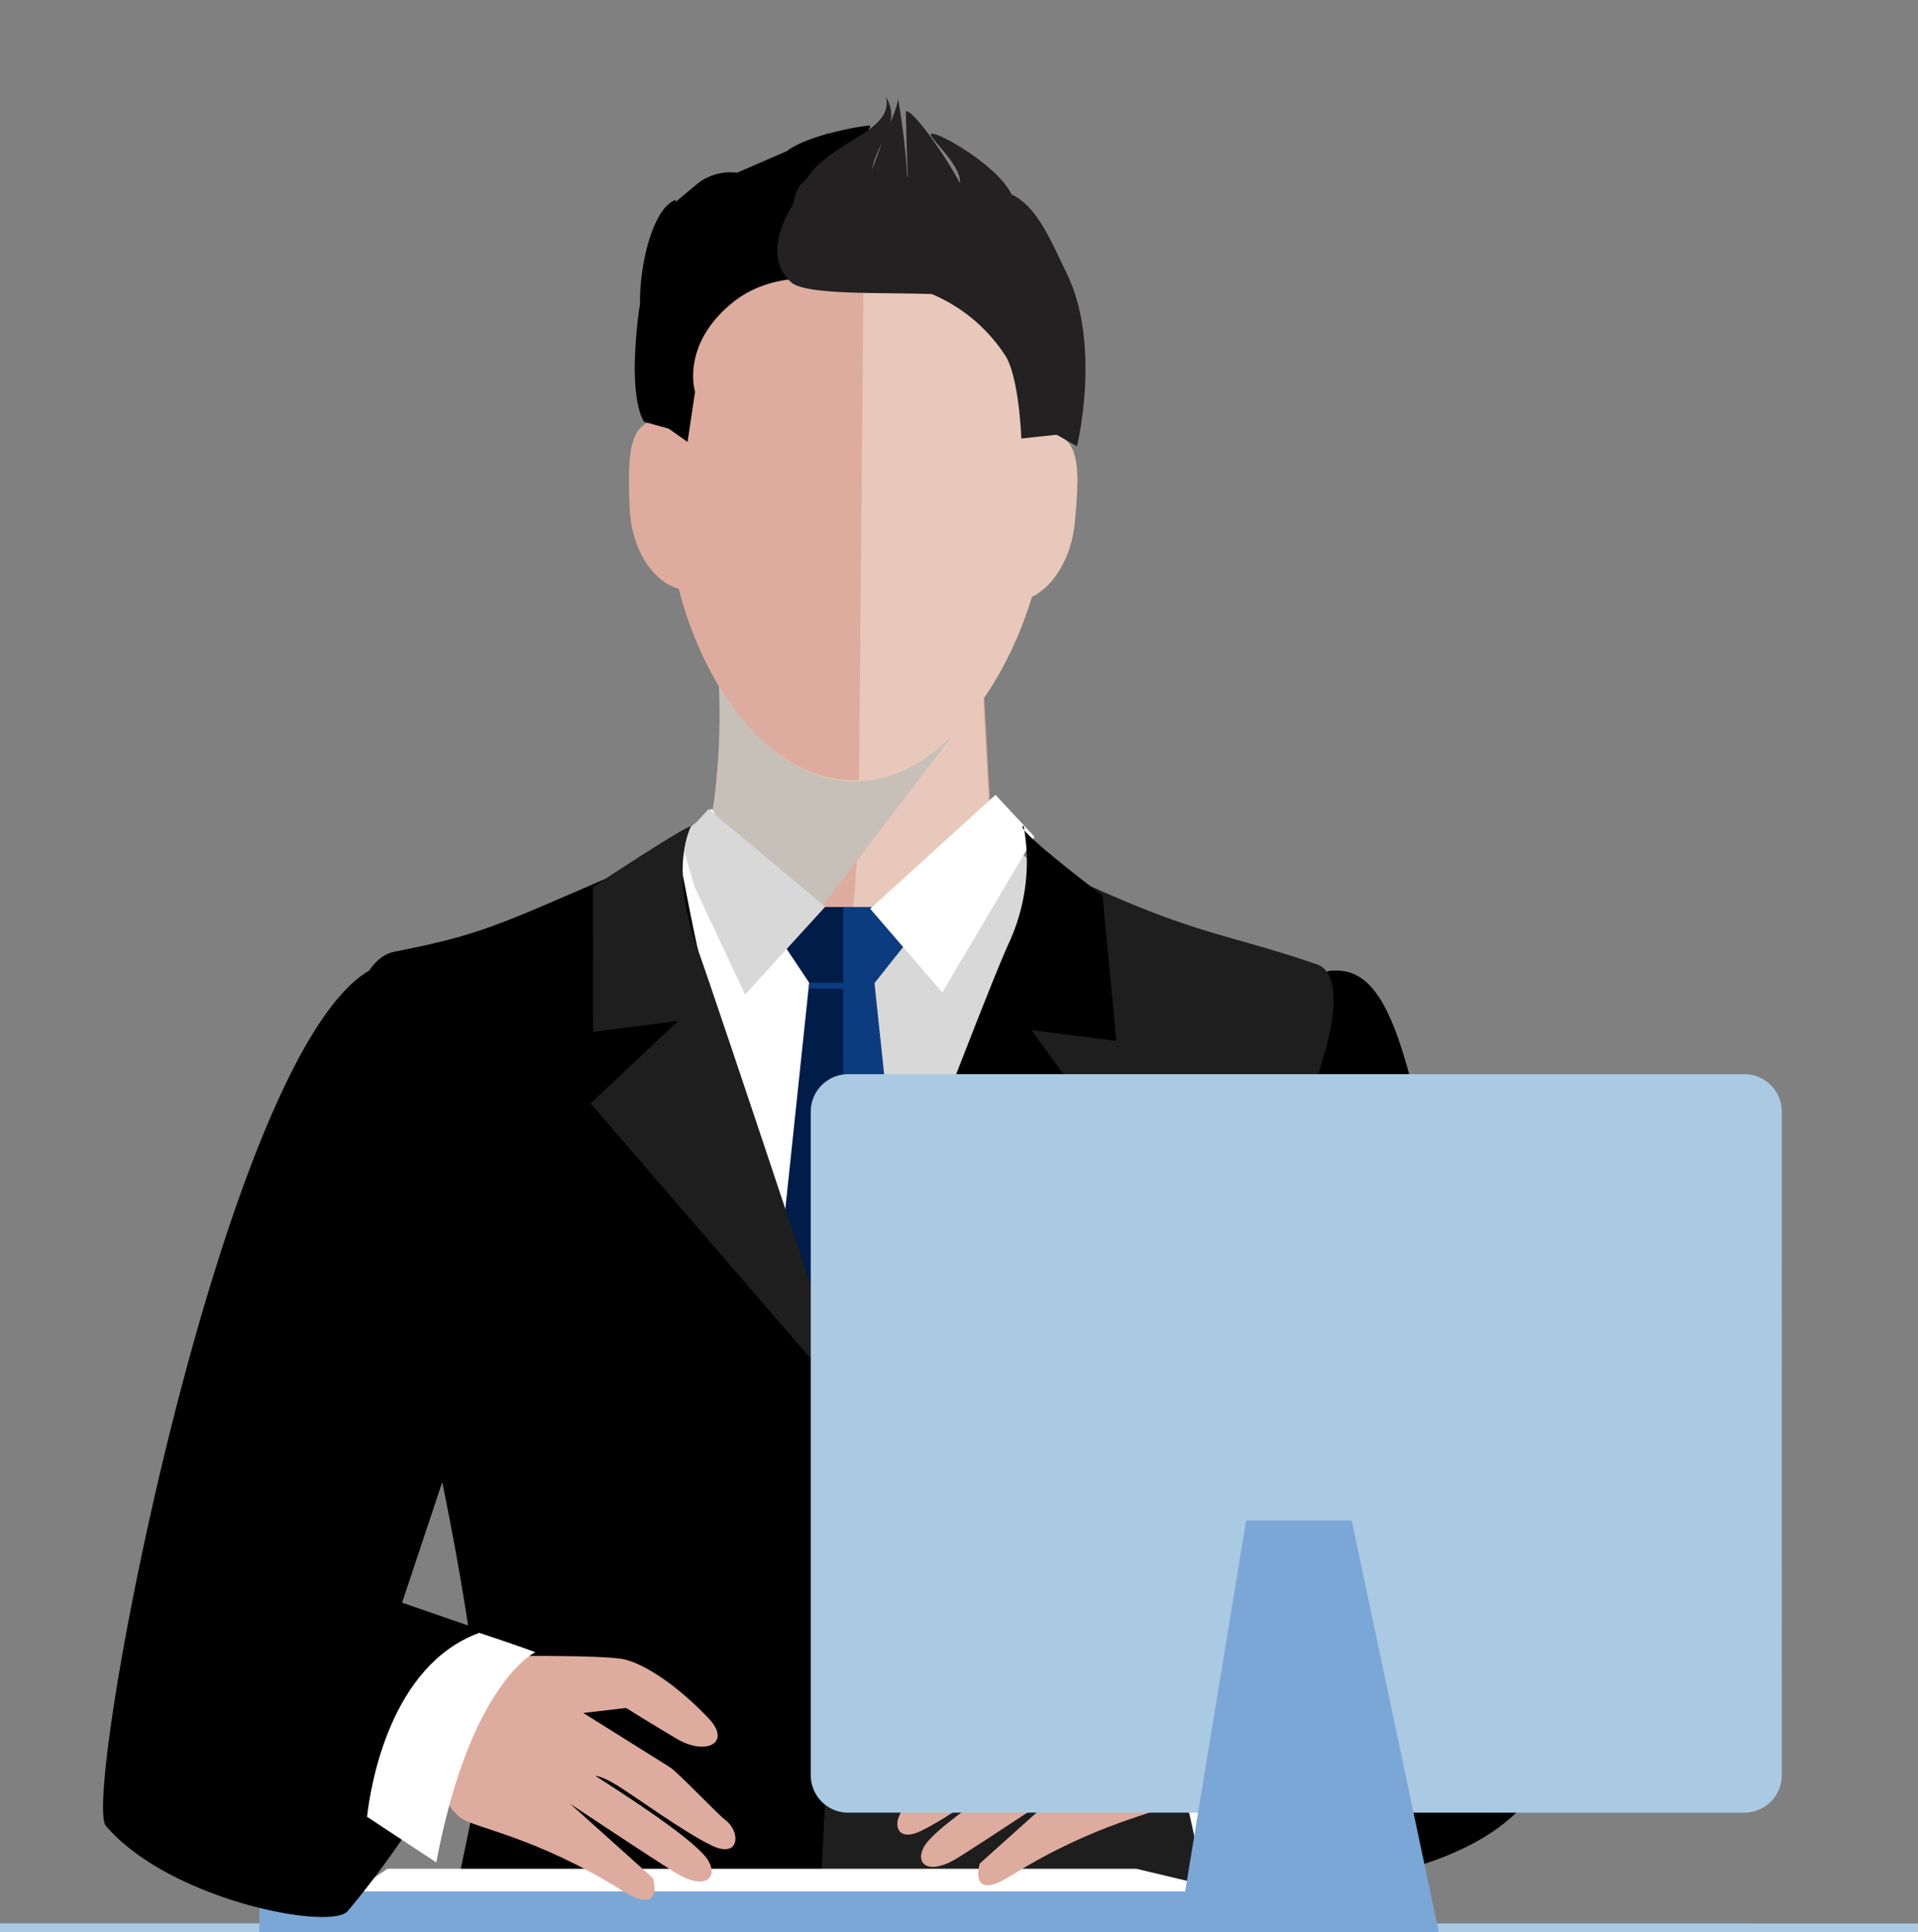
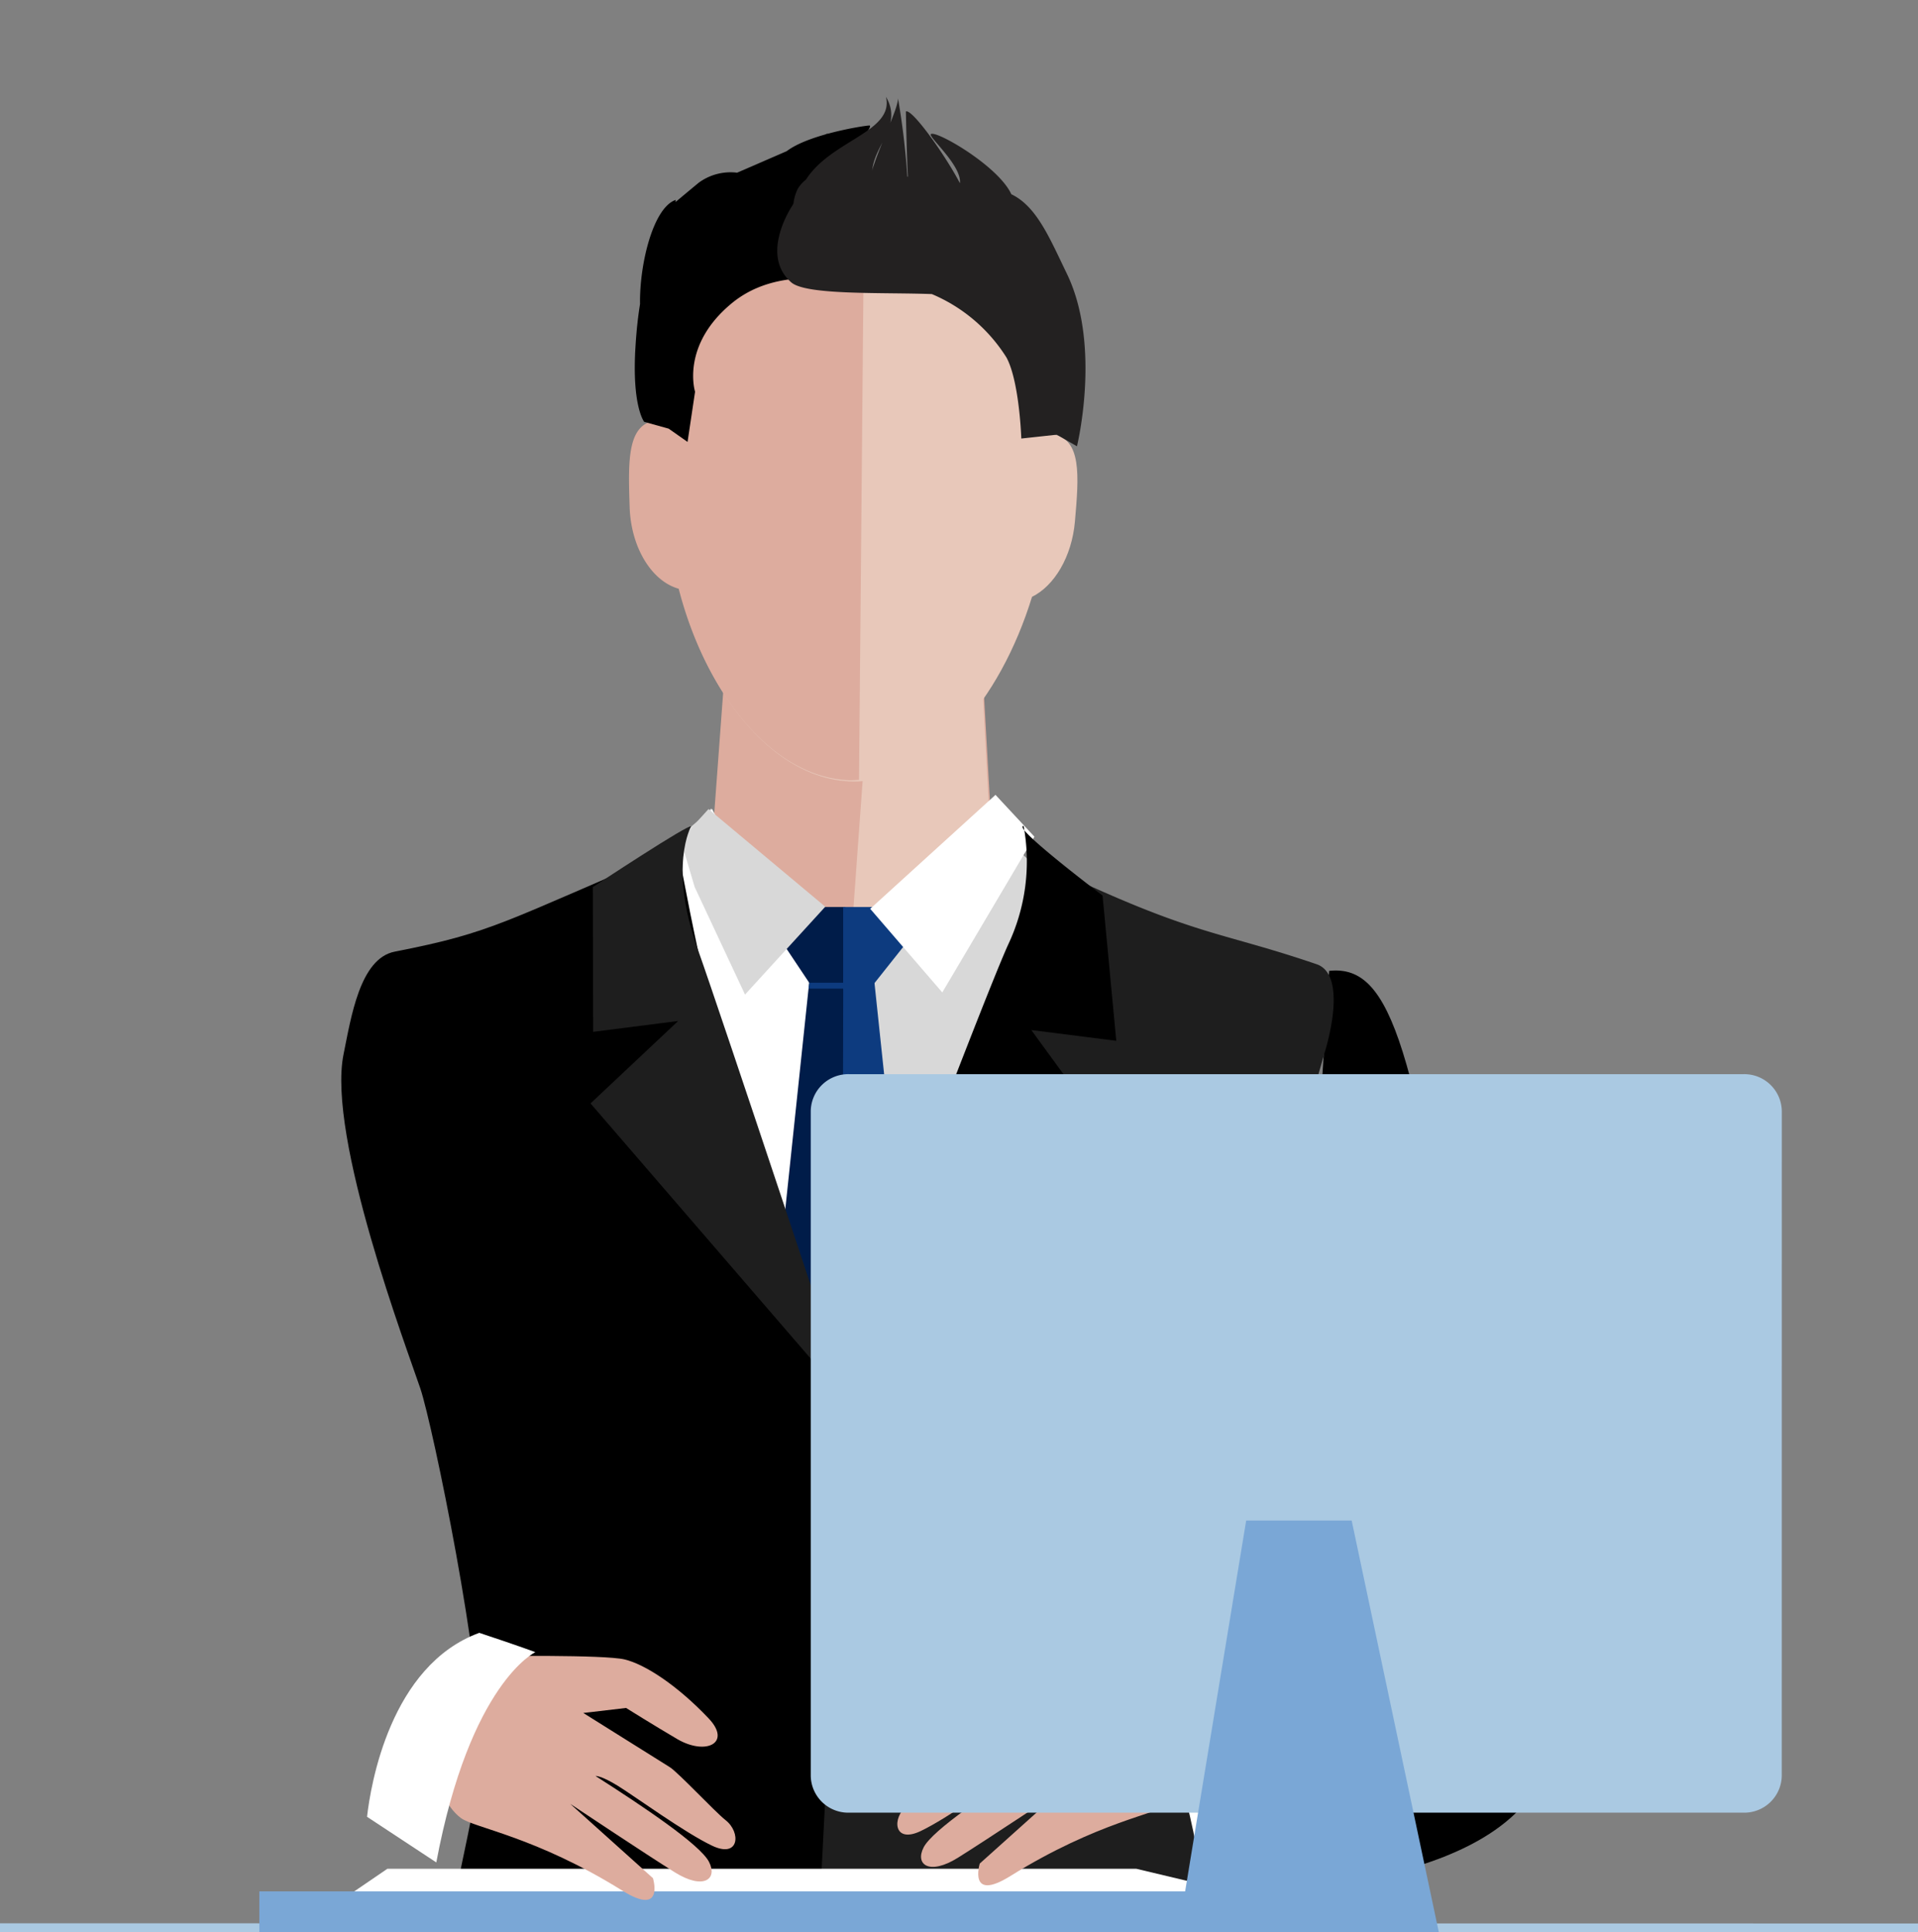
<svg xmlns="http://www.w3.org/2000/svg" width="139" height="140" viewBox="0 0 139 140">
  <rect x="0" y="0" width="139" height="140" fill="#808080" stroke="none" />
  <defs>
    <clipPath id="clip-path">
      <rect id="長方形_4679" data-name="長方形 4679" width="139" height="140" transform="translate(315 622)" fill="#fff" />
    </clipPath>
    <clipPath id="clip-path-2">
      <rect id="長方形_4678" data-name="長方形 4678" width="273.124" height="274.133" fill="none" />
    </clipPath>
    <clipPath id="clip-path-3">
      <rect id="長方形_4675" data-name="長方形 4675" width="273.124" height="274.134" fill="none" />
    </clipPath>
    <clipPath id="clip-path-4">
-       <rect id="長方形_4674" data-name="長方形 4674" width="20.523" height="32.873" fill="none" />
-     </clipPath>
+       </clipPath>
    <clipPath id="clip-path-5">
      <path id="パス_7737" data-name="パス 7737" d="M53.881,12.112C52.5,8.592,69.576,17.5,74.229,20.748L56.377,44.175c-2.895-.982-1.665-10.135-2.671-11.349,1.49-2.372,2.614-14.546.175-20.713" transform="translate(-53.706 -11.303)" fill="none" />
    </clipPath>
    <linearGradient id="linear-gradient" x1="-7.028" y1="6.709" x2="-6.896" y2="6.709" gradientUnits="objectBoundingBox">
      <stop offset="0" stop-color="#fff" />
      <stop offset="0.643" stop-color="#c6c0b9" />
      <stop offset="1" stop-color="#c6c0b9" />
    </linearGradient>
    <clipPath id="clip-path-6">
      <path id="パス_7749" data-name="パス 7749" d="M52.745,20.308,66.24,62.187,79.4,21.519l-3.608-4.475c-1.027,1.305-6.46,5.514-9.579,5.179-3.146-.326-8.352-3.127-9.367-5.366-.864.94-4.1,3.451-4.1,3.451" transform="translate(-52.745 -16.857)" fill="none" />
    </clipPath>
  </defs>
  <g id="マスクグループ_5" data-name="マスクグループ 5" transform="translate(-315 -622)" clip-path="url(#clip-path)">
    <g id="グループ_12665" data-name="グループ 12665" transform="translate(203.267 629)">
      <g id="グループ_12664" data-name="グループ 12664" clip-path="url(#clip-path-2)">
        <g id="グループ_12659" data-name="グループ 12659" transform="translate(0 -0.001)">
          <g id="グループ_12658" data-name="グループ 12658" clip-path="url(#clip-path-3)">
            <path id="パス_7728" data-name="パス 7728" d="M52.118,88.179s-2.484,4.744-.5,7.454c1.568,2.145,2.683,3.182,8.645,2.683,5.037-.417,6.566-3.668,6.959-5.666,1.293-6.557.335-6.176.335-6.176Z" transform="translate(102.801 174.812)" fill="#1e1e1e" />
            <path id="パス_7729" data-name="パス 7729" d="M55.476,83.106c.375,12.331-6.119,16.274-4.273,19.8,1.4,2.671,1.728,2.46,5.243,2.937,4.372.6,9.192-1.5,10.869-5.7,1.692-4.212.266-6.66.063-14.247s-11.9-2.789-11.9-2.789" transform="translate(102.845 164.973)" />
            <path id="パス_7730" data-name="パス 7730" d="M52.464,44.276c-5.817,25.78-1.819,26.908-2.653,66,1.163,19.363.493,35.365,2.568,58.653,13.863,4.958,22.448-1.659,22.448-1.659s1.049-43.956.825-51.824,5.826-56.7,5.826-56.7Z" transform="translate(99.542 89.51)" />
            <path id="パス_7731" data-name="パス 7731" d="M91.158,78.03c-3.055,26.772-5.986,36.5-5.986,36.5s.429,39.172-3.843,59.5a71.131,71.131,0,0,1-21.073,0s-.254-.647.4-16.7c.6-15.03.435-36.048.4-50.887-.045-17.788-.03-45.333-1.221-59.036-1.206-13.7,34.235,5.273,31.325,30.618" transform="translate(120.899 86.573)" />
            <path id="パス_7732" data-name="パス 7732" d="M79.946,99.075c-4.43-2.6-4.8-10.473-3.553-17.7l-12.21.354s.112.891.23,2.336l-1.363,1.493c-1.242,6.5-3.182,13.715-.6,15.9,1.659,1.405,3.623.837,4.971,2.783-.024.142,3.381,4.968,13.319,5.366,7.21.29,5.962-6.56-.795-10.536" transform="translate(123.675 164.514)" />
            <path id="パス_7733" data-name="パス 7733" d="M73.032,159.733c4.282-20.326,4.508-65.859,4.508-65.859s2.4-2.843,3.336-29.772c1.112-31.029-8.859-6.167-10.76,22.348-1.659,24.947-5.1,59.831-6.143,74.172,6.131-.529,5.8-.03,9.059-.888" transform="translate(129.329 100.605)" fill="#1e1e1e" />
-             <path id="パス_7734" data-name="パス 7734" d="M74.352,20.984c4.6-.49,6.234,5.747,10.18,31.377,1.336,8.672,7.24,23.248,5.058,27.391-4.257,8.1-21.732,7.95-21.732,7.95L66.139,44.475,71.886,25.75s1.644-4.677,2.466-4.765" transform="translate(133.708 42.37)" />
+             <path id="パス_7734" data-name="パス 7734" d="M74.352,20.984c4.6-.49,6.234,5.747,10.18,31.377,1.336,8.672,7.24,23.248,5.058,27.391-4.257,8.1-21.732,7.95-21.732,7.95s1.644-4.677,2.466-4.765" transform="translate(133.708 42.37)" />
            <path id="パス_7735" data-name="パス 7735" d="M59.028,12.715l-1,13.528-5.859,5.418S61.122,56.021,67.093,58.2s11.821-13.359,11.7-17.486-1.429-26.8-1.429-26.8Z" transform="translate(105.466 25.706)" fill="#ddac9e" />
            <path id="パス_7736" data-name="パス 7736" d="M77.563,33.009c-.054-1.795-8.666-3.4-8.965-8.838-.39-7.031-.529-10.125-.529-10.125l-7.992-.523L56.789,58.8c5.941,1.958,20.9-21.7,20.774-25.793" transform="translate(114.806 27.339)" fill="#e8c8ba" />
            <g id="グループ_12657" data-name="グループ 12657" transform="translate(162.28 34.153)" style="mix-blend-mode: multiply;isolation: isolate">
              <g id="グループ_12656" data-name="グループ 12656">
                <g id="グループ_12655" data-name="グループ 12655" clip-path="url(#clip-path-4)">
                  <g id="グループ_12654" data-name="グループ 12654" transform="translate(0 0.002)">
                    <g id="グループ_12653" data-name="グループ 12653" clip-path="url(#clip-path-5)">
                      <rect id="長方形_4673" data-name="長方形 4673" width="22.839" height="36.249" transform="translate(-2.326 -2.676) rotate(-1.805)" fill="url(#linear-gradient)" />
                    </g>
                  </g>
                </g>
              </g>
            </g>
            <path id="パス_7738" data-name="パス 7738" d="M80.853,18.682c.1-8.418-1.375-15.528-13.413-15.815C52.407,2.5,53.468,11.744,53.008,22S58.544,43.5,66.2,43.846c5.832.254,10.92-5.9,13.211-13.371,1.617-.8,2.883-2.9,3.109-5.448.29-3.333.514-6.028-1.665-6.345" transform="translate(107.113 5.776)" fill="#e8c8ba" />
            <path id="パス_7739" data-name="パス 7739" d="M54.938,17.8a3.209,3.209,0,0,0-.671-.073C51.908,17.8,52,20.574,52.11,24c.091,2.961,1.608,5.394,3.556,5.937,1.9,7.385,6.651,13.631,12.31,13.875.263.012.5-.015.758-.027L69.1,2.84C56.274,2.583,55.268,9.388,54.938,17.8" transform="translate(105.253 5.727)" fill="#ddac9e" />
            <path id="パス_7740" data-name="パス 7740" d="M64.8,6.576l.281-.767S69.786.693,69.2.693c-.347,0-5.871.849-6.575,2.553l3.62-2.009L59.616,4.113a3.894,3.894,0,0,0-2.8.74c-1.172.97-2.073,1.731-2.073,1.731s.236,1.245.426-.5c-1.614.541-2.632,4.581-2.59,7.548-.142.894-.254,1.873-.32,2.952-.3,4.433.622,5.584.622,5.584l1.774.493,1.369.961.544-3.638s-1.061-3.357,2.677-6.424,9.14-1.287,9.14-1.287Z" transform="translate(105.537 1.402)" />
            <path id="パス_7741" data-name="パス 7741" d="M76.623,12.86c-1.254-2.583-2.188-4.9-4.037-5.783-.949-2.067-5.508-4.68-5.835-4.354-.19.2,2.254,2.278,2.109,3.553-1.052-2.009-3.445-5.388-3.916-5.2,0,0,.054,3.115.148,4.729A.13.13,0,0,0,65.05,5.8,54.628,54.628,0,0,0,64.373.13c0,.767-1.254,3.224-1.864,5.167-.184-.036.187.027,0,0C62.733,3.384,64.7,2.079,63.5.012c.607,2.553-3.967,3.136-5.8,6.007a2.406,2.406,0,0,0-.6.68A3.164,3.164,0,0,0,56.8,7.733c-.024.048-.054.106-.076.154,0,0-2.411,3.523-.1,5.566,1.067.958,6.6.725,10.2.858a11.79,11.79,0,0,1,5.412,4.6c.937,1.737,1.073,5.868,1.073,5.868L75.88,24.5l1.462.84s1.786-7.273-.719-12.479" transform="translate(112.44 0)" fill="#232121" />
            <path id="パス_7742" data-name="パス 7742" d="M77.219,18.388c-1.039,1.311-7.983,8.1-11.114,7.772s-8.294-6.85-9.325-9.089c-.858.934-4.1,3.442-4.1,3.442L67.471,57.485,83.02,23.87Z" transform="translate(106.499 34.512)" fill="#d8d8d8" />
            <path id="パス_7743" data-name="パス 7743" d="M56.805,17.086c1.03,2.233,6.212,7.877,9.331,8.21.091,0,.529,35.447.529,35.447L52.7,20.531s3.254-2.52,4.106-3.445" transform="translate(106.537 34.542)" fill="#fff" />
          </g>
        </g>
        <g id="グループ_12661" data-name="グループ 12661" transform="translate(159.375 50.935)">
          <g id="グループ_12660" data-name="グループ 12660" clip-path="url(#clip-path-6)">
            <path id="パス_7744" data-name="パス 7744" d="M58.015,25.415h2.293v-5.98H55.782l-.039,2.577Z" transform="translate(-46.684 -11.645)" fill="#001c49" />
            <path id="パス_7745" data-name="パス 7745" d="M59.06,21.113,55.084,58.841l6.3,4.94.136-.142.233-42.5Z" transform="translate(-48.017 -8.252)" fill="#001c49" />
            <path id="パス_7746" data-name="パス 7746" d="M59.1,25.415H57.2v-5.98h4.626L61.8,22.013Z" transform="translate(-43.736 -11.645)" fill="#0d3b7f" />
            <path id="パス_7747" data-name="パス 7747" d="M59.487,21.113l3.989,37.728-6.306,4.94.1-42.668Z" transform="translate(-43.8 -8.252)" fill="#0d3b7f" />
            <path id="パス_7748" data-name="パス 7748" d="M56.372,21.68h4.777v-.429h-4.72Z" transform="translate(-45.412 -7.975)" fill="#0d3b7f" />
          </g>
        </g>
        <g id="グループ_12663" data-name="グループ 12663" transform="translate(0 -0.001)">
          <g id="グループ_12662" data-name="グループ 12662" clip-path="url(#clip-path-3)">
            <path id="パス_7750" data-name="パス 7750" d="M74.88,130.409S49.529,127.264,49.529,126c0-19.686,5.611-37.447,5.741-42.161C55.448,77.579,51.8,59.9,50.9,57.207s-6.8-18.257-5.566-24.252c.538-2.626,1.175-6.929,3.708-7.418,7.222-1.411,7.772-2.136,20.517-7.521,0,0,2.466,14.193,4.638,18.541,2.209,4.424,3.735,13.458,5.9,15.9,2.118,3.357,2.792,9.195,2.792,9.195l2.188,3.723-1.861,35.577-7.176,29.008Z" transform="translate(91.3 36.424)" />
            <path id="パス_7751" data-name="パス 7751" d="M61.61,127.667l-4.992-32.44,1.961-38.411A133.447,133.447,0,0,0,72.216,22.98l.49-4.6C83.9,23.772,85.314,23.2,92.687,25.718c2.393.813.586,6.4.586,6.4S87.079,53.7,86.185,56.381c-.894,2.7-1.982,19.175-1.807,25.439.1,3.692,6.237,32.6,6.237,45.33Z" transform="translate(114.46 37.154)" fill="#1e1e1e" />
            <path id="パス_7752" data-name="パス 7752" d="M63.78,24.163l-5.817,6.367-3.647-7.79L53.3,19.31l2.018-2.224Z" transform="translate(107.762 34.542)" fill="#d8d8d8" />
            <path id="パス_7753" data-name="パス 7753" d="M57.849,25l5.224,6.061,6.678-11.286-2.822-3.031Z" transform="translate(116.948 33.856)" fill="#fff" />
            <path id="パス_7754" data-name="パス 7754" d="M58.426,17.518c0-.326-7.119,4.381-7.119,4.381l.024,10.491,6.161-.786-6.351,5.974L69.978,59.407S60.635,31.23,58.9,26.365c-2.118-5.962-.477-8.847-.477-8.847" transform="translate(103.388 35.382)" fill="#1e1e1e" />
            <path id="パス_7755" data-name="パス 7755" d="M71.246,17.491c-.888.048,5.723,5.043,5.723,5.043l.994,10.527-6.158-.78,2.988,4.1L56.721,60.739S68,30.819,70.116,26.115a14.1,14.1,0,0,0,1.13-8.624" transform="translate(114.668 35.361)" />
            <path id="パス_7756" data-name="パス 7756" d="M81.551,142.355H76.84L68.362,62.23h7.892Z" transform="translate(138.201 125.807)" fill="#1e1e1e" />
            <path id="パス_7757" data-name="パス 7757" d="M49.695,142.355H44.984L52.049,62.23h7.892Z" transform="translate(90.941 125.807)" fill="#1e1e1e" />
            <path id="パス_7758" data-name="パス 7758" d="M234.905,93.96c0,1.215-1.326,2.191-2.985,2.191H9.776c-1.647,0-2.988-.976-2.988-2.191v-42.4c0-1.209,1.342-2.2,2.988-2.2H231.92c1.659,0,2.985.994,2.985,2.2Z" transform="translate(13.723 99.778)" fill="#7aa7d6" />
            <path id="パス_7759" data-name="パス 7759" d="M272.259,49.3c0,.3-.577.529-1.293.529H1.515C.8,49.83.231,49.6.231,49.3l14.546-4.958a7.183,7.183,0,0,1,2.538-.538l234.967.024a15.368,15.368,0,0,1,3.5.562Z" transform="translate(0.467 88.558)" fill="#aac9e2" />
            <path id="パス_7760" data-name="パス 7760" d="M44.822,45.482,49.195,42.5h54.268l8.349,1.988Z" transform="translate(90.614 85.919)" fill="#fff" />
            <path id="パス_7761" data-name="パス 7761" d="M273.124,57.007a1.407,1.407,0,0,1-1.254,1.529H1.257A1.414,1.414,0,0,1,0,57.007V47.066A1.413,1.413,0,0,1,1.257,45.54H271.87a1.406,1.406,0,0,1,1.254,1.526Z" transform="translate(0 92.065)" fill="#7aa7d6" />
            <rect id="長方形_4676" data-name="長方形 4676" width="68.978" height="5.303" transform="translate(130.528 130.057)" fill="#7aa7d6" />
-             <path id="パス_7762" data-name="パス 7762" d="M60.854,20.771C49.459,20.24,37.763,81.1,39.651,83.319c4.572,5.369,16.244,7.624,17.528,6.188A66.741,66.741,0,0,0,68.6,69.737L61.12,67.153l6.626-19.879Z" transform="translate(79.751 41.985)" />
            <path id="パス_7763" data-name="パス 7763" d="M51.571,37.415s8.113-.121,9.615.236,3.843,1.9,6.092,4.273c1.68,1.771-.175,2.71-2.254,1.511-1.731-1.015-3.732-2.269-3.732-2.269l-2.541.3-.559.063s5.65,3.538,6.27,3.928,3.254,3.218,4.043,3.84c1.124.876,1.012,2.8-.982,1.849s-5.572-3.559-6.811-4.327-1.632-.722-1.632-.722c3.442,2.2,7.578,4.965,8.225,6.225s-.411,2.046-2.475.758-7.581-4.962-7.581-4.962L63.24,53.5s.873,2.834-2.224.9c-6.285-3.916-10.721-4.535-11.694-5.258-2.17-1.614-3.708-7.7,2.248-11.73" transform="translate(95.812 75.6)" fill="#ddac9e" />
            <path id="パス_7764" data-name="パス 7764" d="M45.781,50.173c.257-2.284,1.677-10.968,8.134-13.331,2.88.955,4.064,1.4,4.064,1.4S53.247,40.459,50.8,53.479Z" transform="translate(92.552 74.481)" fill="#fff" />
            <path id="パス_7765" data-name="パス 7765" d="M76.149,37.064s-8.116-.121-9.618.236-3.84,1.9-6.089,4.273c-1.683,1.771.178,2.71,2.248,1.511,1.737-1.015,3.735-2.269,3.735-2.269l2.541.3.562.063-6.276,3.928c-.625.4-3.254,3.218-4.037,3.84-1.124.876-1.015,2.8.979,1.849S65.764,47.238,67,46.471s1.638-.722,1.638-.722c-3.448,2.2-7.581,4.965-8.231,6.225s.414,2.046,2.478.758,7.584-4.961,7.584-4.961l-5.995,5.378s-.873,2.834,2.227.9c6.282-3.916,10.718-4.532,11.691-5.258,2.17-1.614,3.708-7.7-2.245-11.73" transform="translate(118.265 74.891)" fill="#ddac9e" />
            <path id="パス_7766" data-name="パス 7766" d="M75.5,49.82c-.254-2.281-1.674-10.965-8.137-13.328-2.877.955-4.061,1.4-4.061,1.4s4.729,2.221,7.182,15.241Z" transform="translate(127.965 73.774)" fill="#fff" />
            <path id="パス_7767" data-name="パス 7767" d="M126.794,74.3a2.719,2.719,0,0,1-2.777,2.659H59.2A2.718,2.718,0,0,1,56.423,74.3V26.1A2.718,2.718,0,0,1,59.2,23.444h64.82a2.719,2.719,0,0,1,2.777,2.659Z" transform="translate(114.066 47.396)" fill="#aac9e2" />
            <path id="パス_7768" data-name="パス 7768" d="M70.455,34.149,65.091,66.737H85l-6.9-32.588Z" transform="translate(131.59 69.036)" fill="#7aa7d6" />
          </g>
        </g>
      </g>
    </g>
  </g>
</svg>